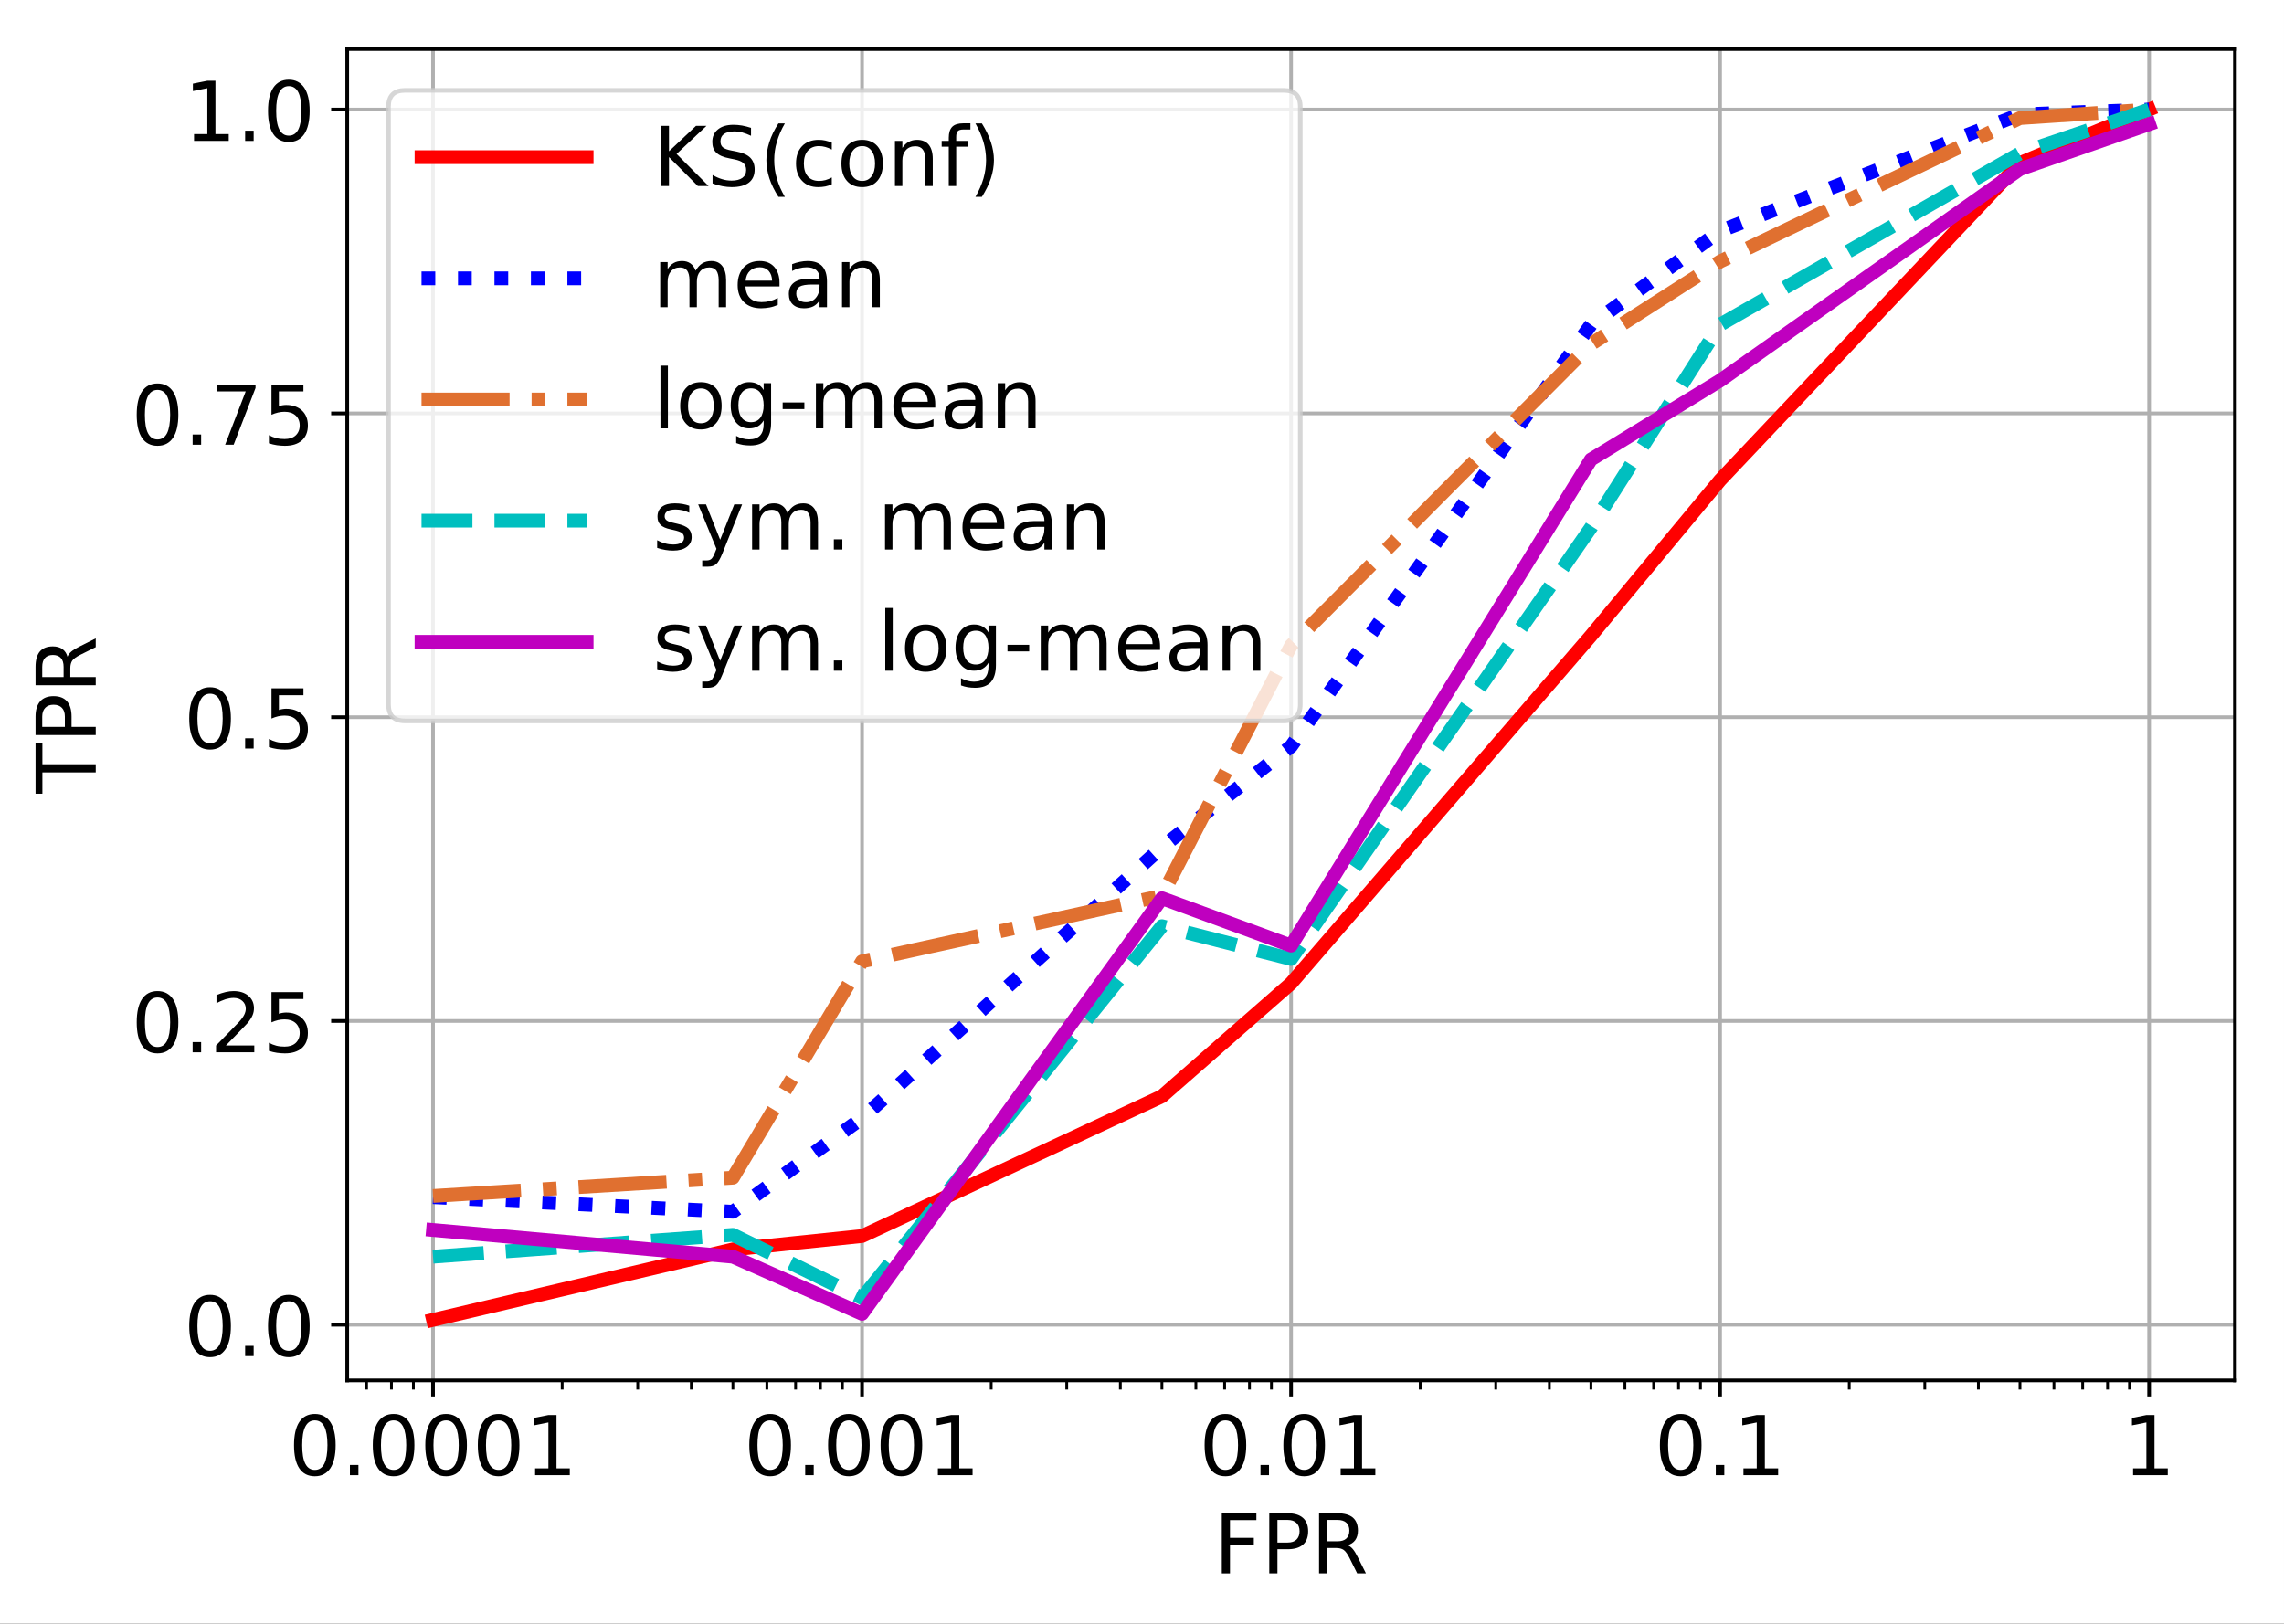
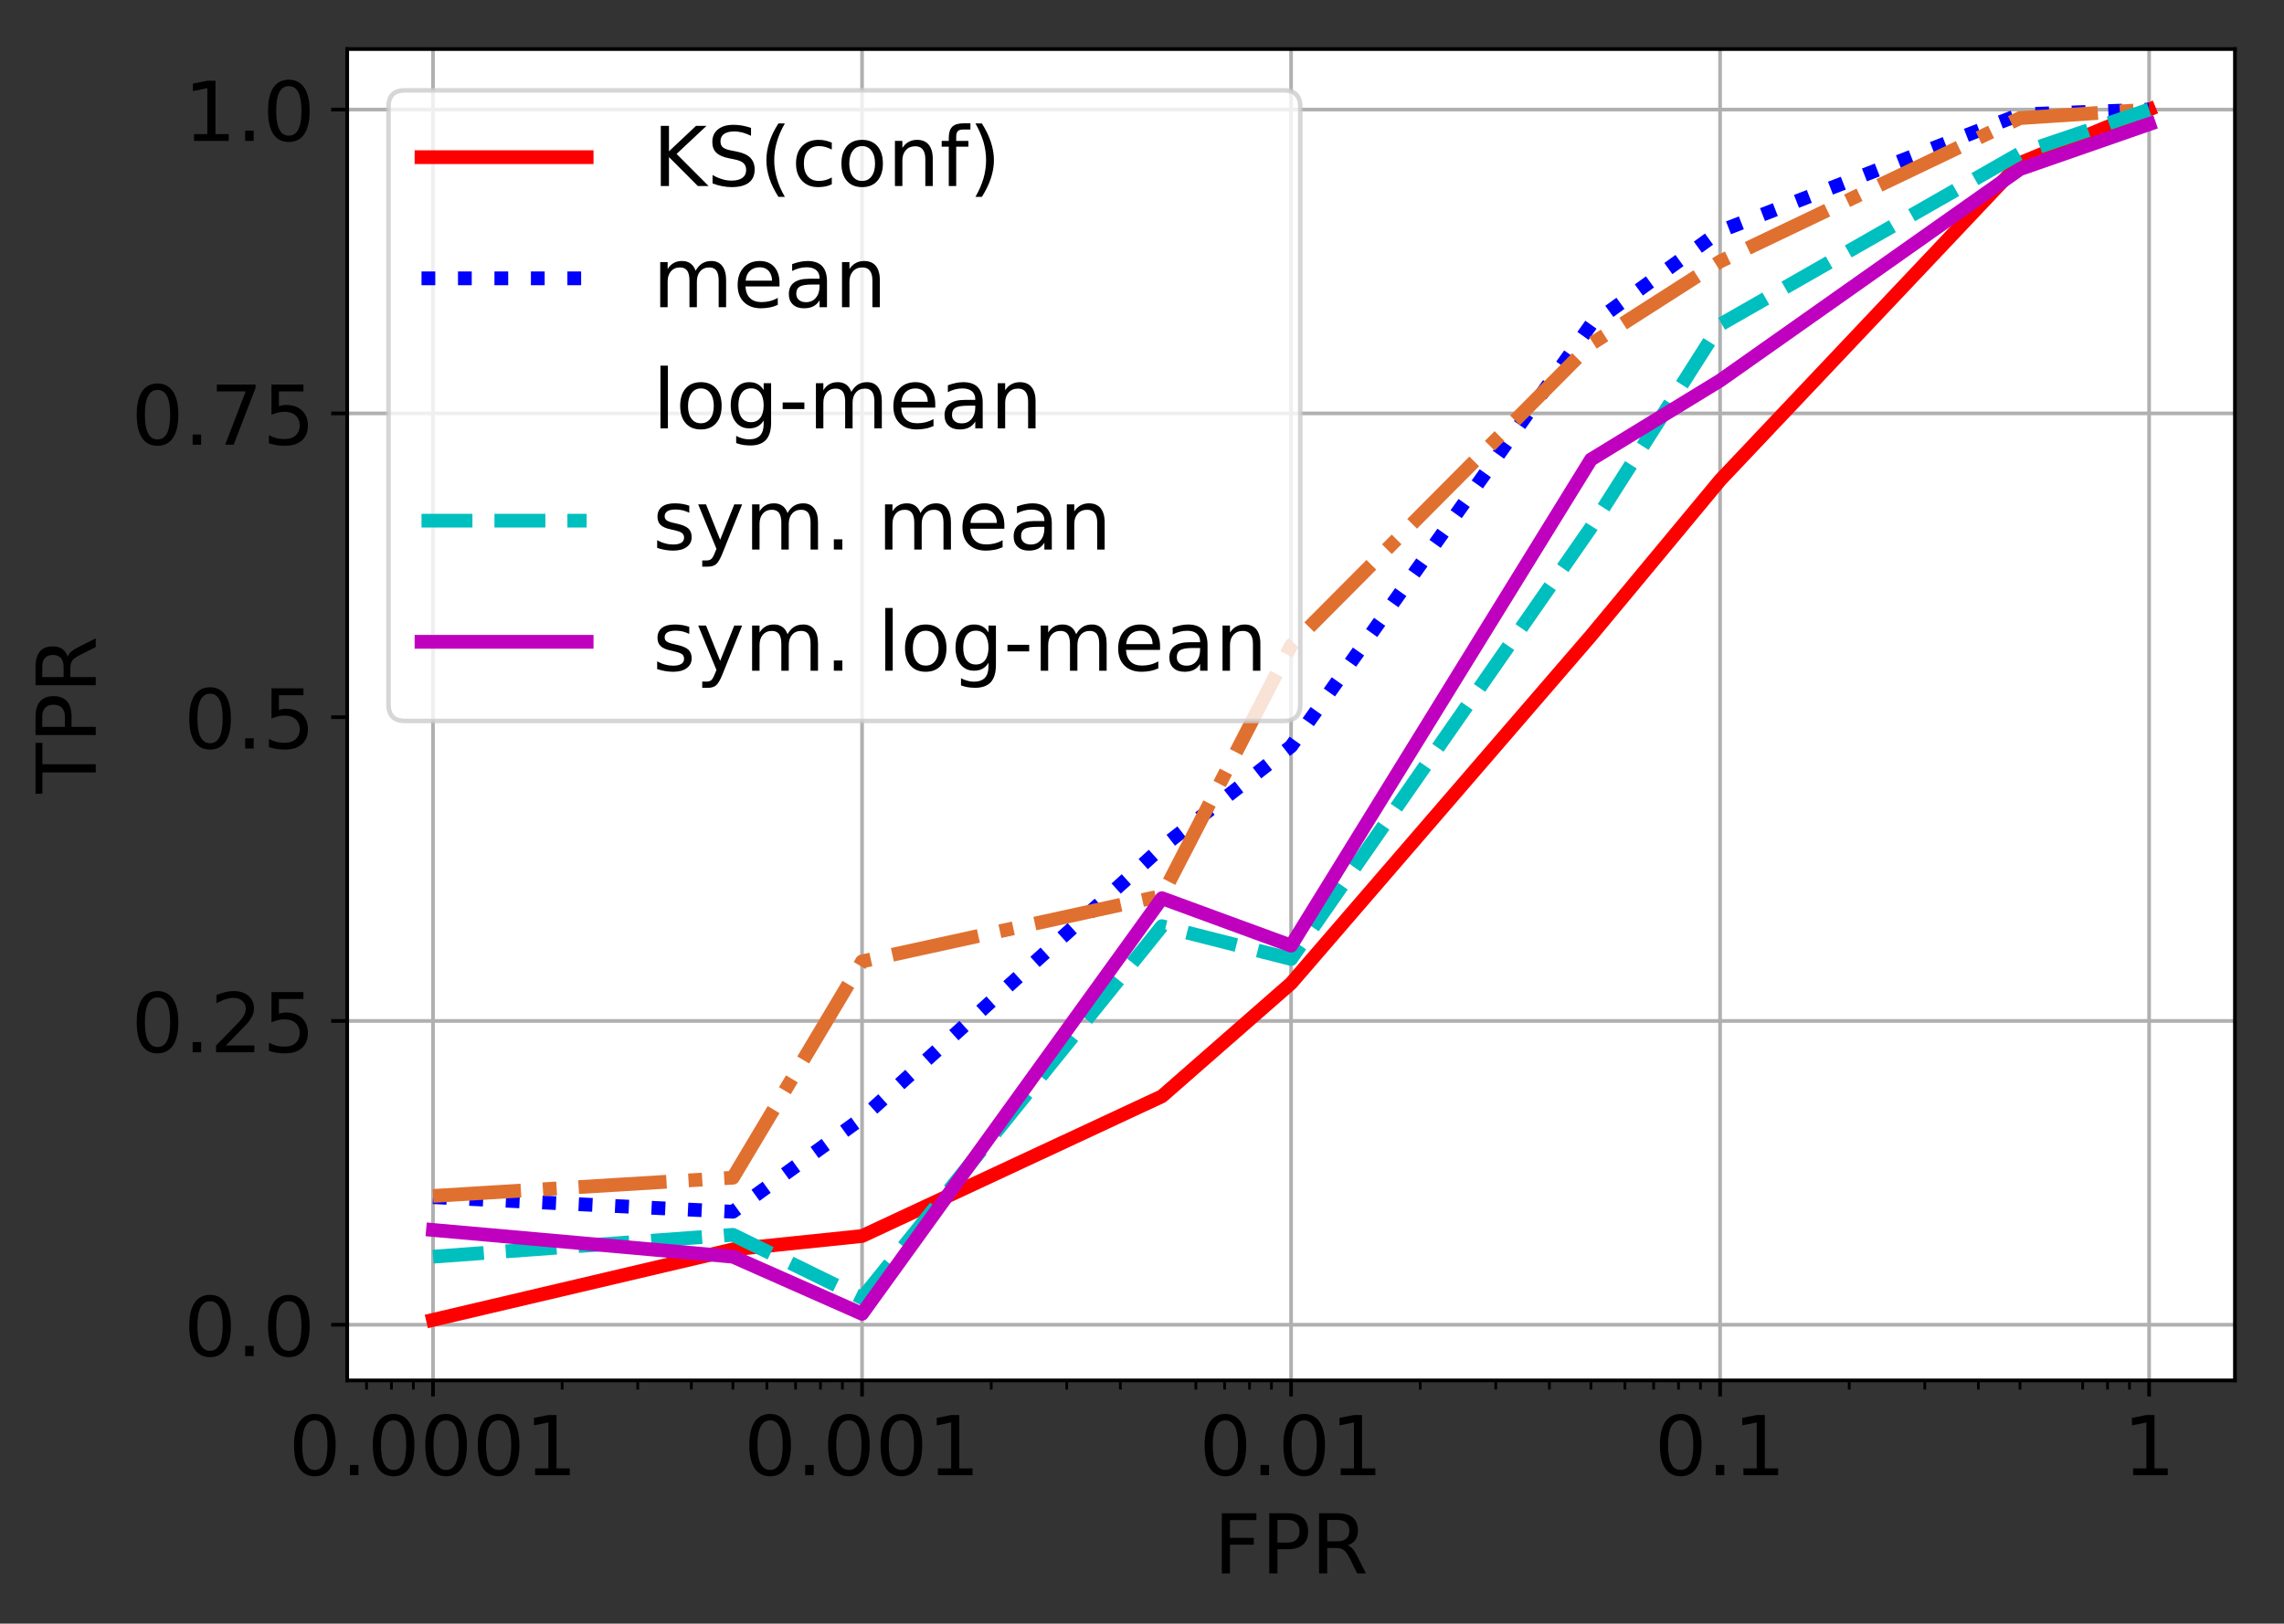
<svg xmlns="http://www.w3.org/2000/svg" xmlns:xlink="http://www.w3.org/1999/xlink" width="497.95pt" height="354.064pt" viewBox="0 0 497.95 354.064" version="1.1">
  <rect x="0" y="0" width="497.95" height="354.064" fill="#333333" stroke="none" />
  <defs>
    <g>
      <symbol overflow="visible" id="glyph0-0">
        <path style="stroke:none;" d="M 5.723 -11.953 C 4.805 -11.953 4.121 -11.504 3.652 -10.602 C 3.188 -9.703 2.969 -8.352 2.969 -6.551 C 2.969 -4.754 3.188 -3.402 3.652 -2.504 C 4.121 -1.602 4.805 -1.152 5.723 -1.152 C 6.641 -1.152 7.324 -1.602 7.793 -2.504 C 8.242 -3.402 8.477 -4.754 8.477 -6.551 C 8.477 -8.352 8.242 -9.703 7.793 -10.602 C 7.324 -11.504 6.641 -11.953 5.723 -11.953 M 5.723 -13.355 C 7.184 -13.355 8.297 -12.762 9.09 -11.609 C 9.863 -10.441 10.262 -8.746 10.262 -6.551 C 10.262 -4.34 9.863 -2.645 9.09 -1.492 C 8.297 -0.344 7.184 0.234 5.723 0.234 C 4.246 0.234 3.113 -0.344 2.34 -1.492 C 1.566 -2.645 1.188 -4.34 1.188 -6.551 C 1.188 -8.746 1.566 -10.441 2.34 -11.609 C 3.113 -12.762 4.246 -13.355 5.723 -13.355 " />
      </symbol>
      <symbol overflow="visible" id="glyph0-1">
        <path style="stroke:none;" d="M 1.926 -2.23 L 3.781 -2.23 L 3.781 0 L 1.926 0 L 1.926 -2.23 " />
      </symbol>
      <symbol overflow="visible" id="glyph0-2">
        <path style="stroke:none;" d="M 2.23 -1.492 L 5.129 -1.492 L 5.129 -11.504 L 1.98 -10.871 L 1.98 -12.492 L 5.113 -13.121 L 6.895 -13.121 L 6.895 -1.492 L 9.793 -1.492 L 9.793 0 L 2.23 0 L 2.23 -1.492 " />
      </symbol>
      <symbol overflow="visible" id="glyph0-3">
        <path style="stroke:none;" d="M 1.766 -13.121 L 9.305 -13.121 L 9.305 -11.629 L 3.547 -11.629 L 3.547 -7.758 L 8.746 -7.758 L 8.746 -6.266 L 3.547 -6.266 L 3.547 0 L 1.766 0 L 1.766 -13.121 " />
      </symbol>
      <symbol overflow="visible" id="glyph0-4">
        <path style="stroke:none;" d="M 3.547 -11.664 L 3.547 -6.73 L 5.777 -6.73 C 6.605 -6.73 7.234 -6.93 7.688 -7.363 C 8.137 -7.793 8.371 -8.406 8.371 -9.199 C 8.371 -9.988 8.137 -10.586 7.688 -11.016 C 7.234 -11.449 6.605 -11.664 5.777 -11.664 L 3.547 -11.664 M 1.766 -13.121 L 5.777 -13.121 C 7.234 -13.121 8.352 -12.781 9.109 -12.113 C 9.863 -11.449 10.242 -10.477 10.242 -9.199 C 10.242 -7.902 9.863 -6.91 9.109 -6.266 C 8.352 -5.598 7.234 -5.273 5.777 -5.273 L 3.547 -5.273 L 3.547 0 L 1.766 0 L 1.766 -13.121 " />
      </symbol>
      <symbol overflow="visible" id="glyph0-5">
        <path style="stroke:none;" d="M 7.992 -6.156 C 8.371 -6.012 8.746 -5.742 9.109 -5.328 C 9.469 -4.895 9.828 -4.32 10.188 -3.582 L 11.988 0 L 10.078 0 L 8.406 -3.367 C 7.973 -4.23 7.543 -4.824 7.145 -5.113 C 6.73 -5.398 6.176 -5.543 5.473 -5.543 L 3.547 -5.543 L 3.547 0 L 1.766 0 L 1.766 -13.121 L 5.777 -13.121 C 7.273 -13.121 8.387 -12.797 9.125 -12.188 C 9.863 -11.555 10.242 -10.602 10.242 -9.344 C 10.242 -8.516 10.043 -7.812 9.664 -7.273 C 9.27 -6.73 8.711 -6.355 7.992 -6.156 M 3.547 -11.664 L 3.547 -7.004 L 5.777 -7.004 C 6.625 -7.004 7.273 -7.199 7.703 -7.598 C 8.137 -7.992 8.371 -8.566 8.371 -9.344 C 8.371 -10.098 8.137 -10.676 7.703 -11.07 C 7.273 -11.465 6.625 -11.664 5.777 -11.664 L 3.547 -11.664 " />
      </symbol>
      <symbol overflow="visible" id="glyph0-6">
        <path style="stroke:none;" d="M 3.457 -1.492 L 9.648 -1.492 L 9.648 0 L 1.312 0 L 1.312 -1.492 C 1.98 -2.18 2.898 -3.113 4.066 -4.301 C 5.219 -5.473 5.957 -6.227 6.266 -6.57 C 6.84 -7.199 7.234 -7.738 7.453 -8.191 C 7.668 -8.621 7.793 -9.07 7.793 -9.504 C 7.793 -10.188 7.543 -10.766 7.055 -11.195 C 6.57 -11.629 5.941 -11.863 5.148 -11.863 C 4.59 -11.863 3.996 -11.754 3.383 -11.574 C 2.773 -11.375 2.105 -11.09 1.402 -10.691 L 1.402 -12.492 C 2.125 -12.781 2.789 -12.996 3.402 -13.141 C 4.016 -13.285 4.59 -13.355 5.113 -13.355 C 6.461 -13.355 7.543 -13.016 8.352 -12.328 C 9.16 -11.645 9.574 -10.746 9.574 -9.613 C 9.574 -9.07 9.469 -8.551 9.27 -8.082 C 9.07 -7.598 8.711 -7.02 8.172 -6.371 C 8.027 -6.191 7.559 -5.707 6.77 -4.895 C 5.977 -4.086 4.879 -2.953 3.457 -1.492 " />
      </symbol>
      <symbol overflow="visible" id="glyph0-7">
        <path style="stroke:none;" d="M 1.945 -13.121 L 8.91 -13.121 L 8.91 -11.629 L 3.562 -11.629 L 3.562 -8.406 C 3.816 -8.496 4.086 -8.566 4.34 -8.605 C 4.59 -8.641 4.859 -8.676 5.113 -8.676 C 6.57 -8.676 7.723 -8.262 8.586 -7.469 C 9.449 -6.66 9.883 -5.578 9.883 -4.211 C 9.883 -2.789 9.434 -1.691 8.551 -0.918 C 7.668 -0.145 6.426 0.234 4.844 0.234 C 4.285 0.234 3.727 0.18 3.148 0.109 C 2.574 0.02 1.996 -0.109 1.387 -0.305 L 1.387 -2.09 C 1.906 -1.801 2.449 -1.586 3.023 -1.441 C 3.582 -1.297 4.176 -1.242 4.805 -1.242 C 5.812 -1.242 6.625 -1.492 7.219 -2.035 C 7.793 -2.574 8.102 -3.293 8.102 -4.211 C 8.102 -5.113 7.793 -5.832 7.219 -6.371 C 6.625 -6.91 5.812 -7.184 4.805 -7.184 C 4.34 -7.184 3.852 -7.129 3.383 -7.02 C 2.914 -6.91 2.43 -6.75 1.945 -6.535 L 1.945 -13.121 " />
      </symbol>
      <symbol overflow="visible" id="glyph0-8">
        <path style="stroke:none;" d="M 1.477 -13.121 L 9.918 -13.121 L 9.918 -12.367 L 5.148 0 L 3.293 0 L 7.777 -11.629 L 1.477 -11.629 L 1.477 -13.121 " />
      </symbol>
      <symbol overflow="visible" id="glyph0-9">
        <path style="stroke:none;" d="M 1.766 -13.121 L 3.547 -13.121 L 3.547 -7.578 L 9.434 -13.121 L 11.719 -13.121 L 5.203 -7.004 L 12.188 0 L 9.848 0 L 3.547 -6.316 L 3.547 0 L 1.766 0 L 1.766 -13.121 " />
      </symbol>
      <symbol overflow="visible" id="glyph0-10">
        <path style="stroke:none;" d="M 9.629 -12.691 L 9.629 -10.961 C 8.945 -11.285 8.316 -11.52 7.723 -11.684 C 7.109 -11.824 6.535 -11.914 5.992 -11.914 C 5.023 -11.914 4.266 -11.719 3.742 -11.359 C 3.223 -10.98 2.969 -10.441 2.969 -9.758 C 2.969 -9.18 3.133 -8.73 3.492 -8.441 C 3.836 -8.137 4.5 -7.902 5.473 -7.723 L 6.551 -7.508 C 7.867 -7.254 8.84 -6.805 9.469 -6.176 C 10.098 -5.527 10.422 -4.68 10.422 -3.617 C 10.422 -2.34 9.988 -1.387 9.145 -0.738 C 8.281 -0.09 7.039 0.234 5.398 0.234 C 4.77 0.234 4.105 0.16 3.402 0.035 C 2.699 -0.09 1.98 -0.289 1.242 -0.574 L 1.242 -2.41 C 1.961 -1.996 2.664 -1.691 3.348 -1.492 C 4.031 -1.277 4.715 -1.188 5.398 -1.188 C 6.406 -1.188 7.184 -1.387 7.738 -1.781 C 8.281 -2.18 8.566 -2.734 8.566 -3.492 C 8.566 -4.141 8.371 -4.645 7.973 -5.004 C 7.578 -5.363 6.93 -5.633 6.031 -5.812 L 4.949 -6.031 C 3.617 -6.281 2.664 -6.695 2.07 -7.273 C 1.477 -7.828 1.188 -8.605 1.188 -9.613 C 1.188 -10.766 1.586 -11.684 2.41 -12.348 C 3.223 -13.016 4.355 -13.355 5.797 -13.355 C 6.406 -13.355 7.02 -13.301 7.668 -13.195 C 8.297 -13.086 8.945 -12.906 9.629 -12.691 " />
      </symbol>
      <symbol overflow="visible" id="glyph0-11">
        <path style="stroke:none;" d="M 5.578 -13.66 C 4.789 -12.293 4.211 -10.961 3.836 -9.648 C 3.438 -8.336 3.258 -7.004 3.258 -5.652 C 3.258 -4.285 3.438 -2.953 3.836 -1.637 C 4.211 -0.305 4.789 1.008 5.578 2.359 L 4.176 2.359 C 3.293 0.973 2.629 -0.359 2.195 -1.691 C 1.766 -3.023 1.547 -4.34 1.547 -5.652 C 1.547 -6.949 1.766 -8.262 2.195 -9.594 C 2.629 -10.926 3.277 -12.277 4.176 -13.66 L 5.578 -13.66 " />
      </symbol>
      <symbol overflow="visible" id="glyph0-12">
        <path style="stroke:none;" d="M 8.785 -9.469 L 8.785 -7.957 C 8.316 -8.207 7.867 -8.387 7.398 -8.516 C 6.93 -8.641 6.48 -8.711 6.012 -8.711 C 4.969 -8.711 4.141 -8.371 3.562 -7.703 C 2.988 -7.039 2.699 -6.102 2.699 -4.914 C 2.699 -3.707 2.988 -2.773 3.562 -2.105 C 4.141 -1.441 4.969 -1.117 6.012 -1.117 C 6.48 -1.117 6.93 -1.172 7.398 -1.297 C 7.867 -1.422 8.316 -1.621 8.785 -1.871 L 8.785 -0.379 C 8.316 -0.16 7.848 0 7.379 0.09 C 6.895 0.18 6.371 0.234 5.832 0.234 C 4.355 0.234 3.168 -0.215 2.305 -1.152 C 1.422 -2.07 0.988 -3.328 0.988 -4.914 C 0.988 -6.516 1.422 -7.777 2.305 -8.695 C 3.188 -9.613 4.391 -10.078 5.941 -10.078 C 6.445 -10.078 6.93 -10.027 7.398 -9.918 C 7.867 -9.809 8.336 -9.664 8.785 -9.469 " />
      </symbol>
      <symbol overflow="visible" id="glyph0-13">
        <path style="stroke:none;" d="M 5.508 -8.711 C 4.645 -8.711 3.961 -8.371 3.457 -7.688 C 2.953 -7.004 2.699 -6.086 2.699 -4.914 C 2.699 -3.727 2.934 -2.809 3.438 -2.125 C 3.941 -1.441 4.625 -1.117 5.508 -1.117 C 6.371 -1.117 7.055 -1.441 7.559 -2.125 C 8.062 -2.809 8.316 -3.727 8.316 -4.914 C 8.316 -6.066 8.062 -7.004 7.559 -7.688 C 7.055 -8.371 6.371 -8.711 5.508 -8.711 M 5.508 -10.078 C 6.91 -10.078 8.012 -9.613 8.82 -8.711 C 9.613 -7.793 10.027 -6.535 10.027 -4.914 C 10.027 -3.293 9.613 -2.035 8.82 -1.133 C 8.012 -0.215 6.91 0.234 5.508 0.234 C 4.086 0.234 2.969 -0.215 2.18 -1.133 C 1.387 -2.035 0.988 -3.293 0.988 -4.914 C 0.988 -6.535 1.387 -7.793 2.18 -8.711 C 2.969 -9.613 4.086 -10.078 5.508 -10.078 " />
      </symbol>
      <symbol overflow="visible" id="glyph0-14">
        <path style="stroke:none;" d="M 9.883 -5.941 L 9.883 0 L 8.262 0 L 8.262 -5.887 C 8.262 -6.82 8.062 -7.508 7.703 -7.973 C 7.344 -8.441 6.805 -8.676 6.086 -8.676 C 5.203 -8.676 4.52 -8.387 4.016 -7.828 C 3.512 -7.273 3.258 -6.516 3.258 -5.562 L 3.258 0 L 1.637 0 L 1.637 -9.848 L 3.258 -9.848 L 3.258 -8.316 C 3.637 -8.891 4.086 -9.344 4.625 -9.629 C 5.148 -9.918 5.762 -10.078 6.445 -10.078 C 7.559 -10.078 8.426 -9.719 9 -9.02 C 9.574 -8.316 9.883 -7.289 9.883 -5.941 " />
      </symbol>
      <symbol overflow="visible" id="glyph0-15">
        <path style="stroke:none;" d="M 6.68 -13.68 L 6.68 -12.328 L 5.129 -12.328 C 4.555 -12.328 4.141 -12.203 3.926 -11.969 C 3.691 -11.734 3.582 -11.32 3.582 -10.711 L 3.582 -9.848 L 6.246 -9.848 L 6.246 -8.586 L 3.582 -8.586 L 3.582 0 L 1.961 0 L 1.961 -8.586 L 0.414 -8.586 L 0.414 -9.848 L 1.961 -9.848 L 1.961 -10.531 C 1.961 -11.609 2.215 -12.422 2.719 -12.926 C 3.223 -13.43 4.031 -13.68 5.148 -13.68 L 6.68 -13.68 " />
      </symbol>
      <symbol overflow="visible" id="glyph0-16">
        <path style="stroke:none;" d="M 1.441 -13.66 L 2.844 -13.66 C 3.707 -12.277 4.375 -10.926 4.805 -9.594 C 5.238 -8.262 5.473 -6.949 5.473 -5.652 C 5.473 -4.34 5.238 -3.023 4.805 -1.691 C 4.375 -0.359 3.707 0.973 2.844 2.359 L 1.441 2.359 C 2.215 1.008 2.789 -0.305 3.188 -1.637 C 3.562 -2.953 3.762 -4.285 3.762 -5.652 C 3.762 -7.004 3.562 -8.336 3.188 -9.648 C 2.789 -10.961 2.215 -12.293 1.441 -13.66 " />
      </symbol>
      <symbol overflow="visible" id="glyph0-17">
        <path style="stroke:none;" d="M 9.359 -7.957 C 9.758 -8.676 10.242 -9.199 10.801 -9.559 C 11.359 -9.898 12.023 -10.078 12.797 -10.078 C 13.805 -10.078 14.598 -9.719 15.156 -9 C 15.715 -8.281 16.004 -7.254 16.004 -5.941 L 16.004 0 L 14.383 0 L 14.383 -5.887 C 14.383 -6.82 14.203 -7.523 13.879 -7.992 C 13.535 -8.441 13.031 -8.676 12.348 -8.676 C 11.504 -8.676 10.836 -8.387 10.352 -7.828 C 9.863 -7.273 9.629 -6.516 9.629 -5.562 L 9.629 0 L 8.012 0 L 8.012 -5.887 C 8.012 -6.82 7.828 -7.523 7.508 -7.992 C 7.164 -8.441 6.641 -8.676 5.957 -8.676 C 5.129 -8.676 4.465 -8.387 3.977 -7.828 C 3.492 -7.273 3.258 -6.516 3.258 -5.562 L 3.258 0 L 1.637 0 L 1.637 -9.848 L 3.258 -9.848 L 3.258 -8.316 C 3.617 -8.91 4.066 -9.359 4.59 -9.648 C 5.094 -9.938 5.707 -10.078 6.426 -10.078 C 7.145 -10.078 7.738 -9.898 8.242 -9.539 C 8.746 -9.18 9.109 -8.641 9.359 -7.957 " />
      </symbol>
      <symbol overflow="visible" id="glyph0-18">
        <path style="stroke:none;" d="M 10.117 -5.328 L 10.117 -4.535 L 2.684 -4.535 C 2.754 -3.422 3.078 -2.555 3.691 -1.98 C 4.285 -1.402 5.113 -1.117 6.191 -1.117 C 6.805 -1.117 7.414 -1.188 7.992 -1.332 C 8.566 -1.477 9.16 -1.711 9.738 -2.035 L 9.738 -0.504 C 9.16 -0.254 8.566 -0.055 7.957 0.055 C 7.344 0.16 6.715 0.234 6.102 0.234 C 4.52 0.234 3.277 -0.215 2.359 -1.117 C 1.441 -2.016 0.988 -3.258 0.988 -4.824 C 0.988 -6.426 1.422 -7.703 2.285 -8.656 C 3.148 -9.594 4.34 -10.078 5.812 -10.078 C 7.145 -10.078 8.191 -9.648 8.965 -8.801 C 9.719 -7.938 10.117 -6.785 10.117 -5.328 M 8.496 -5.797 C 8.477 -6.68 8.227 -7.379 7.758 -7.922 C 7.273 -8.441 6.625 -8.711 5.832 -8.711 C 4.934 -8.711 4.211 -8.441 3.672 -7.938 C 3.133 -7.434 2.809 -6.715 2.734 -5.797 L 8.496 -5.797 " />
      </symbol>
      <symbol overflow="visible" id="glyph0-19">
        <path style="stroke:none;" d="M 6.176 -4.949 C 4.859 -4.949 3.961 -4.789 3.457 -4.5 C 2.953 -4.195 2.699 -3.691 2.699 -2.969 C 2.699 -2.395 2.879 -1.926 3.258 -1.602 C 3.637 -1.262 4.156 -1.098 4.805 -1.098 C 5.707 -1.098 6.426 -1.402 6.965 -2.051 C 7.508 -2.684 7.777 -3.527 7.777 -4.59 L 7.777 -4.949 L 6.176 -4.949 M 9.395 -5.617 L 9.395 0 L 7.777 0 L 7.777 -1.492 C 7.398 -0.883 6.93 -0.449 6.391 -0.18 C 5.852 0.09 5.164 0.234 4.375 0.234 C 3.367 0.234 2.555 -0.035 1.961 -0.594 C 1.367 -1.152 1.078 -1.906 1.078 -2.863 C 1.078 -3.961 1.441 -4.789 2.195 -5.363 C 2.934 -5.922 4.031 -6.211 5.508 -6.211 L 7.777 -6.211 L 7.777 -6.371 C 7.777 -7.109 7.523 -7.688 7.039 -8.102 C 6.551 -8.496 5.867 -8.711 4.984 -8.711 C 4.41 -8.711 3.871 -8.641 3.328 -8.496 C 2.789 -8.352 2.285 -8.152 1.801 -7.902 L 1.801 -9.395 C 2.375 -9.613 2.953 -9.793 3.512 -9.898 C 4.066 -10.008 4.609 -10.078 5.148 -10.078 C 6.57 -10.078 7.633 -9.703 8.336 -8.965 C 9.035 -8.227 9.395 -7.109 9.395 -5.617 " />
      </symbol>
      <symbol overflow="visible" id="glyph0-20">
        <path style="stroke:none;" d="M 1.691 -13.68 L 3.312 -13.68 L 3.312 0 L 1.691 0 L 1.691 -13.68 " />
      </symbol>
      <symbol overflow="visible" id="glyph0-21">
        <path style="stroke:none;" d="M 8.172 -5.039 C 8.172 -6.191 7.922 -7.109 7.453 -7.758 C 6.965 -8.406 6.281 -8.73 5.418 -8.73 C 4.555 -8.73 3.871 -8.406 3.383 -7.758 C 2.898 -7.109 2.664 -6.191 2.664 -5.039 C 2.664 -3.871 2.898 -2.969 3.383 -2.32 C 3.871 -1.676 4.555 -1.352 5.418 -1.352 C 6.281 -1.352 6.965 -1.676 7.453 -2.32 C 7.922 -2.969 8.172 -3.871 8.172 -5.039 M 9.793 -1.223 C 9.793 0.434 9.414 1.676 8.676 2.504 C 7.922 3.312 6.785 3.727 5.258 3.727 C 4.68 3.727 4.156 3.672 3.652 3.602 C 3.148 3.512 2.645 3.383 2.18 3.203 L 2.18 1.637 C 2.645 1.891 3.113 2.07 3.582 2.195 C 4.051 2.32 4.52 2.395 5.004 2.395 C 6.047 2.395 6.84 2.105 7.379 1.566 C 7.902 1.008 8.172 0.18 8.172 -0.938 L 8.172 -1.727 C 7.828 -1.152 7.398 -0.719 6.875 -0.434 C 6.355 -0.145 5.742 0 5.023 0 C 3.797 0 2.824 -0.449 2.09 -1.367 C 1.352 -2.285 0.988 -3.512 0.988 -5.039 C 0.988 -6.551 1.352 -7.777 2.09 -8.695 C 2.824 -9.613 3.797 -10.078 5.023 -10.078 C 5.742 -10.078 6.355 -9.938 6.875 -9.648 C 7.398 -9.359 7.828 -8.93 8.172 -8.352 L 8.172 -9.848 L 9.793 -9.848 L 9.793 -1.223 " />
      </symbol>
      <symbol overflow="visible" id="glyph0-22">
        <path style="stroke:none;" d="M 0.883 -5.652 L 5.617 -5.652 L 5.617 -4.211 L 0.883 -4.211 L 0.883 -5.652 " />
      </symbol>
      <symbol overflow="visible" id="glyph0-23">
        <path style="stroke:none;" d="M 7.973 -9.559 L 7.973 -8.027 C 7.508 -8.242 7.039 -8.426 6.551 -8.551 C 6.047 -8.656 5.543 -8.73 5.023 -8.73 C 4.211 -8.73 3.602 -8.605 3.203 -8.352 C 2.809 -8.102 2.609 -7.738 2.609 -7.254 C 2.609 -6.875 2.754 -6.59 3.043 -6.371 C 3.328 -6.156 3.906 -5.941 4.77 -5.762 L 5.328 -5.633 C 6.48 -5.383 7.289 -5.023 7.777 -4.59 C 8.242 -4.141 8.496 -3.512 8.496 -2.719 C 8.496 -1.801 8.137 -1.078 7.414 -0.559 C 6.695 -0.02 5.688 0.234 4.43 0.234 C 3.887 0.234 3.348 0.18 2.773 0.09 C 2.195 0 1.602 -0.145 0.973 -0.359 L 0.973 -2.035 C 1.566 -1.711 2.16 -1.477 2.734 -1.332 C 3.312 -1.172 3.887 -1.098 4.465 -1.098 C 5.219 -1.098 5.812 -1.223 6.227 -1.477 C 6.625 -1.727 6.84 -2.105 6.84 -2.594 C 6.84 -3.023 6.68 -3.367 6.391 -3.602 C 6.102 -3.836 5.453 -4.066 4.445 -4.285 L 3.887 -4.41 C 2.879 -4.625 2.141 -4.949 1.711 -5.383 C 1.262 -5.812 1.043 -6.406 1.043 -7.184 C 1.043 -8.102 1.367 -8.82 2.016 -9.324 C 2.664 -9.828 3.602 -10.078 4.824 -10.078 C 5.418 -10.078 5.977 -10.027 6.516 -9.938 C 7.039 -9.848 7.523 -9.719 7.973 -9.559 " />
      </symbol>
      <symbol overflow="visible" id="glyph0-24">
        <path style="stroke:none;" d="M 5.797 0.898 C 5.328 2.051 4.879 2.824 4.445 3.188 C 4.016 3.547 3.438 3.727 2.719 3.727 L 1.422 3.727 L 1.422 2.375 L 2.375 2.375 C 2.809 2.375 3.148 2.27 3.402 2.051 C 3.652 1.836 3.926 1.352 4.23 0.559 L 4.52 -0.16 L 0.539 -9.848 L 2.25 -9.848 L 5.328 -2.141 L 8.406 -9.848 L 10.117 -9.848 L 5.797 0.898 " />
      </symbol>
      <symbol overflow="visible" id="glyph0-25">
        <path style="stroke:none;" d="" />
      </symbol>
      <symbol overflow="visible" id="glyph1-0">
        <path style="stroke:none;" d="M -13.121 0.035 L -13.121 -11.051 L -11.629 -11.051 L -11.629 -6.391 L 0 -6.391 L 0 -4.609 L -11.629 -4.609 L -11.629 0.035 L -13.121 0.035 " />
      </symbol>
      <symbol overflow="visible" id="glyph1-1">
        <path style="stroke:none;" d="M -11.664 -3.547 L -6.73 -3.547 L -6.73 -5.777 C -6.73 -6.605 -6.93 -7.234 -7.363 -7.688 C -7.793 -8.137 -8.406 -8.371 -9.199 -8.371 C -9.988 -8.371 -10.586 -8.137 -11.016 -7.688 C -11.449 -7.234 -11.664 -6.605 -11.664 -5.777 L -11.664 -3.547 M -13.121 -1.766 L -13.121 -5.777 C -13.121 -7.234 -12.781 -8.352 -12.113 -9.109 C -11.449 -9.863 -10.477 -10.242 -9.199 -10.242 C -7.902 -10.242 -6.91 -9.863 -6.266 -9.109 C -5.598 -8.352 -5.273 -7.234 -5.273 -5.777 L -5.273 -3.547 L 0 -3.547 L 0 -1.766 L -13.121 -1.766 " />
      </symbol>
      <symbol overflow="visible" id="glyph1-2">
        <path style="stroke:none;" d="M -6.156 -7.992 C -6.012 -8.371 -5.742 -8.746 -5.328 -9.109 C -4.895 -9.469 -4.32 -9.828 -3.582 -10.188 L 0 -11.988 L 0 -10.078 L -3.367 -8.406 C -4.23 -7.973 -4.824 -7.543 -5.113 -7.145 C -5.398 -6.73 -5.543 -6.176 -5.543 -5.473 L -5.543 -3.547 L 0 -3.547 L 0 -1.766 L -13.121 -1.766 L -13.121 -5.777 C -13.121 -7.273 -12.797 -8.387 -12.188 -9.125 C -11.555 -9.863 -10.602 -10.242 -9.344 -10.242 C -8.516 -10.242 -7.812 -10.043 -7.273 -9.664 C -6.73 -9.27 -6.355 -8.711 -6.156 -7.992 M -11.664 -3.547 L -7.004 -3.547 L -7.004 -5.777 C -7.004 -6.625 -7.199 -7.273 -7.598 -7.703 C -7.992 -8.137 -8.566 -8.371 -9.344 -8.371 C -10.098 -8.371 -10.676 -8.137 -11.07 -7.703 C -11.465 -7.273 -11.664 -6.625 -11.664 -5.777 L -11.664 -3.547 " />
      </symbol>
    </g>
    <clipPath id="clip1">
-       <path d="M 0 0 L 497.949 0 L 497.949 354.062 L 0 354.062 Z M 0 0 " />
-     </clipPath>
+       </clipPath>
    <clipPath id="clip2">
      <path d="M 93 10.699 L 95 10.699 L 95 301.02 L 93 301.02 Z M 93 10.699 " />
    </clipPath>
    <clipPath id="clip3">
      <path d="M 187 10.699 L 189 10.699 L 189 301.02 L 187 301.02 Z M 187 10.699 " />
    </clipPath>
    <clipPath id="clip4">
      <path d="M 280 10.699 L 283 10.699 L 283 301.02 L 280 301.02 Z M 280 10.699 " />
    </clipPath>
    <clipPath id="clip5">
      <path d="M 374 10.699 L 376 10.699 L 376 301.02 L 374 301.02 Z M 374 10.699 " />
    </clipPath>
    <clipPath id="clip6">
      <path d="M 467 10.699 L 470 10.699 L 470 301.02 L 467 301.02 Z M 467 10.699 " />
    </clipPath>
    <clipPath id="clip7">
      <path d="M 75.699 288 L 487.25 288 L 487.25 290 L 75.699 290 Z M 75.699 288 " />
    </clipPath>
    <clipPath id="clip8">
      <path d="M 75.699 222 L 487.25 222 L 487.25 224 L 75.699 224 Z M 75.699 222 " />
    </clipPath>
    <clipPath id="clip9">
-       <path d="M 75.699 155 L 487.25 155 L 487.25 157 L 75.699 157 Z M 75.699 155 " />
-     </clipPath>
+       </clipPath>
    <clipPath id="clip10">
      <path d="M 75.699 89 L 487.25 89 L 487.25 91 L 75.699 91 Z M 75.699 89 " />
    </clipPath>
    <clipPath id="clip11">
      <path d="M 75.699 23 L 487.25 23 L 487.25 25 L 75.699 25 Z M 75.699 23 " />
    </clipPath>
  </defs>
  <g id="surface1">
    <g clip-path="url(#clip1)" clip-rule="nonzero">
      <path style=" stroke:none;fill-rule:nonzero;fill:rgb(100%,100%,100%);fill-opacity:1;" d="M 0 354.062 L 497.949 354.062 L 497.949 0 L 0 0 Z M 0 354.062 " />
    </g>
    <path style=" stroke:none;fill-rule:nonzero;fill:rgb(100%,100%,100%);fill-opacity:1;" d="M 75.699 301.02 L 487.25 301.02 L 487.25 10.699 L 75.699 10.699 Z M 75.699 301.02 " />
    <g clip-path="url(#clip2)" clip-rule="nonzero">
      <path style="fill:none;stroke-width:0.8;stroke-linecap:square;stroke-linejoin:round;stroke:rgb(69.019%,69.019%,69.019%);stroke-opacity:1;stroke-miterlimit:10;" d="M 94.406 53.044 L 94.406 343.365 " transform="matrix(1,0,0,-1,0,354.064)" />
    </g>
    <path style="fill:none;stroke-width:0.8;stroke-linecap:butt;stroke-linejoin:round;stroke:rgb(0%,0%,0%);stroke-opacity:1;stroke-miterlimit:10;" d="M 94.406 53.044 L 94.406 49.544 " transform="matrix(1,0,0,-1,0,354.064)" />
    <g style="fill:rgb(0%,0%,0%);fill-opacity:1;">
      <use xlink:href="#glyph0-0" x="62.915" y="321.692" />
      <use xlink:href="#glyph0-1" x="74.363" y="321.692" />
      <use xlink:href="#glyph0-0" x="80.087" y="321.692" />
      <use xlink:href="#glyph0-0" x="91.535" y="321.692" />
      <use xlink:href="#glyph0-0" x="102.983" y="321.692" />
      <use xlink:href="#glyph0-2" x="114.431" y="321.692" />
    </g>
    <g clip-path="url(#clip3)" clip-rule="nonzero">
      <path style="fill:none;stroke-width:0.8;stroke-linecap:square;stroke-linejoin:round;stroke:rgb(69.019%,69.019%,69.019%);stroke-opacity:1;stroke-miterlimit:10;" d="M 187.941 53.044 L 187.941 343.365 " transform="matrix(1,0,0,-1,0,354.064)" />
    </g>
    <path style="fill:none;stroke-width:0.8;stroke-linecap:butt;stroke-linejoin:round;stroke:rgb(0%,0%,0%);stroke-opacity:1;stroke-miterlimit:10;" d="M 187.941 53.044 L 187.941 49.544 " transform="matrix(1,0,0,-1,0,354.064)" />
    <g style="fill:rgb(0%,0%,0%);fill-opacity:1;">
      <use xlink:href="#glyph0-0" x="162.175" y="321.692" />
      <use xlink:href="#glyph0-1" x="173.623" y="321.692" />
      <use xlink:href="#glyph0-0" x="179.347" y="321.692" />
      <use xlink:href="#glyph0-0" x="190.795" y="321.692" />
      <use xlink:href="#glyph0-2" x="202.243" y="321.692" />
    </g>
    <g clip-path="url(#clip4)" clip-rule="nonzero">
      <path style="fill:none;stroke-width:0.8;stroke-linecap:square;stroke-linejoin:round;stroke:rgb(69.019%,69.019%,69.019%);stroke-opacity:1;stroke-miterlimit:10;" d="M 281.477 53.044 L 281.477 343.365 " transform="matrix(1,0,0,-1,0,354.064)" />
    </g>
    <path style="fill:none;stroke-width:0.8;stroke-linecap:butt;stroke-linejoin:round;stroke:rgb(0%,0%,0%);stroke-opacity:1;stroke-miterlimit:10;" d="M 281.477 53.044 L 281.477 49.544 " transform="matrix(1,0,0,-1,0,354.064)" />
    <g style="fill:rgb(0%,0%,0%);fill-opacity:1;">
      <use xlink:href="#glyph0-0" x="261.436" y="321.692" />
      <use xlink:href="#glyph0-1" x="272.884" y="321.692" />
      <use xlink:href="#glyph0-0" x="278.608" y="321.692" />
      <use xlink:href="#glyph0-2" x="290.056" y="321.692" />
    </g>
    <g clip-path="url(#clip5)" clip-rule="nonzero">
      <path style="fill:none;stroke-width:0.8;stroke-linecap:square;stroke-linejoin:round;stroke:rgb(69.019%,69.019%,69.019%);stroke-opacity:1;stroke-miterlimit:10;" d="M 375.008 53.044 L 375.008 343.365 " transform="matrix(1,0,0,-1,0,354.064)" />
    </g>
    <path style="fill:none;stroke-width:0.8;stroke-linecap:butt;stroke-linejoin:round;stroke:rgb(0%,0%,0%);stroke-opacity:1;stroke-miterlimit:10;" d="M 375.008 53.044 L 375.008 49.544 " transform="matrix(1,0,0,-1,0,354.064)" />
    <g style="fill:rgb(0%,0%,0%);fill-opacity:1;">
      <use xlink:href="#glyph0-0" x="360.697" y="321.692" />
      <use xlink:href="#glyph0-1" x="372.145" y="321.692" />
      <use xlink:href="#glyph0-2" x="377.869" y="321.692" />
    </g>
    <g clip-path="url(#clip6)" clip-rule="nonzero">
      <path style="fill:none;stroke-width:0.8;stroke-linecap:square;stroke-linejoin:round;stroke:rgb(69.019%,69.019%,69.019%);stroke-opacity:1;stroke-miterlimit:10;" d="M 468.543 53.044 L 468.543 343.365 " transform="matrix(1,0,0,-1,0,354.064)" />
    </g>
    <path style="fill:none;stroke-width:0.8;stroke-linecap:butt;stroke-linejoin:round;stroke:rgb(0%,0%,0%);stroke-opacity:1;stroke-miterlimit:10;" d="M 468.543 53.044 L 468.543 49.544 " transform="matrix(1,0,0,-1,0,354.064)" />
    <g style="fill:rgb(0%,0%,0%);fill-opacity:1;">
      <use xlink:href="#glyph0-2" x="462.817" y="321.692" />
    </g>
    <path style="fill:none;stroke-width:0.6;stroke-linecap:butt;stroke-linejoin:round;stroke:rgb(0%,0%,0%);stroke-opacity:1;stroke-miterlimit:10;" d="M 79.918 53.044 L 79.918 51.044 " transform="matrix(1,0,0,-1,0,354.064)" />
    <path style="fill:none;stroke-width:0.6;stroke-linecap:butt;stroke-linejoin:round;stroke:rgb(0%,0%,0%);stroke-opacity:1;stroke-miterlimit:10;" d="M 85.344 53.044 L 85.344 51.044 " transform="matrix(1,0,0,-1,0,354.064)" />
    <path style="fill:none;stroke-width:0.6;stroke-linecap:butt;stroke-linejoin:round;stroke:rgb(0%,0%,0%);stroke-opacity:1;stroke-miterlimit:10;" d="M 90.125 53.044 L 90.125 51.044 " transform="matrix(1,0,0,-1,0,354.064)" />
    <path style="fill:none;stroke-width:0.6;stroke-linecap:butt;stroke-linejoin:round;stroke:rgb(0%,0%,0%);stroke-opacity:1;stroke-miterlimit:10;" d="M 122.562 53.044 L 122.562 51.044 " transform="matrix(1,0,0,-1,0,354.064)" />
    <path style="fill:none;stroke-width:0.6;stroke-linecap:butt;stroke-linejoin:round;stroke:rgb(0%,0%,0%);stroke-opacity:1;stroke-miterlimit:10;" d="M 139.035 53.044 L 139.035 51.044 " transform="matrix(1,0,0,-1,0,354.064)" />
    <path style="fill:none;stroke-width:0.6;stroke-linecap:butt;stroke-linejoin:round;stroke:rgb(0%,0%,0%);stroke-opacity:1;stroke-miterlimit:10;" d="M 150.719 53.044 L 150.719 51.044 " transform="matrix(1,0,0,-1,0,354.064)" />
    <path style="fill:none;stroke-width:0.6;stroke-linecap:butt;stroke-linejoin:round;stroke:rgb(0%,0%,0%);stroke-opacity:1;stroke-miterlimit:10;" d="M 159.785 53.044 L 159.785 51.044 " transform="matrix(1,0,0,-1,0,354.064)" />
    <path style="fill:none;stroke-width:0.6;stroke-linecap:butt;stroke-linejoin:round;stroke:rgb(0%,0%,0%);stroke-opacity:1;stroke-miterlimit:10;" d="M 167.191 53.044 L 167.191 51.044 " transform="matrix(1,0,0,-1,0,354.064)" />
    <path style="fill:none;stroke-width:0.6;stroke-linecap:butt;stroke-linejoin:round;stroke:rgb(0%,0%,0%);stroke-opacity:1;stroke-miterlimit:10;" d="M 173.453 53.044 L 173.453 51.044 " transform="matrix(1,0,0,-1,0,354.064)" />
    <path style="fill:none;stroke-width:0.6;stroke-linecap:butt;stroke-linejoin:round;stroke:rgb(0%,0%,0%);stroke-opacity:1;stroke-miterlimit:10;" d="M 178.875 53.044 L 178.875 51.044 " transform="matrix(1,0,0,-1,0,354.064)" />
    <path style="fill:none;stroke-width:0.6;stroke-linecap:butt;stroke-linejoin:round;stroke:rgb(0%,0%,0%);stroke-opacity:1;stroke-miterlimit:10;" d="M 183.66 53.044 L 183.66 51.044 " transform="matrix(1,0,0,-1,0,354.064)" />
    <path style="fill:none;stroke-width:0.6;stroke-linecap:butt;stroke-linejoin:round;stroke:rgb(0%,0%,0%);stroke-opacity:1;stroke-miterlimit:10;" d="M 216.098 53.044 L 216.098 51.044 " transform="matrix(1,0,0,-1,0,354.064)" />
    <path style="fill:none;stroke-width:0.6;stroke-linecap:butt;stroke-linejoin:round;stroke:rgb(0%,0%,0%);stroke-opacity:1;stroke-miterlimit:10;" d="M 232.566 53.044 L 232.566 51.044 " transform="matrix(1,0,0,-1,0,354.064)" />
    <path style="fill:none;stroke-width:0.6;stroke-linecap:butt;stroke-linejoin:round;stroke:rgb(0%,0%,0%);stroke-opacity:1;stroke-miterlimit:10;" d="M 244.254 53.044 L 244.254 51.044 " transform="matrix(1,0,0,-1,0,354.064)" />
-     <path style="fill:none;stroke-width:0.6;stroke-linecap:butt;stroke-linejoin:round;stroke:rgb(0%,0%,0%);stroke-opacity:1;stroke-miterlimit:10;" d="M 253.32 53.044 L 253.32 51.044 " transform="matrix(1,0,0,-1,0,354.064)" />
    <path style="fill:none;stroke-width:0.6;stroke-linecap:butt;stroke-linejoin:round;stroke:rgb(0%,0%,0%);stroke-opacity:1;stroke-miterlimit:10;" d="M 260.723 53.044 L 260.723 51.044 " transform="matrix(1,0,0,-1,0,354.064)" />
    <path style="fill:none;stroke-width:0.6;stroke-linecap:butt;stroke-linejoin:round;stroke:rgb(0%,0%,0%);stroke-opacity:1;stroke-miterlimit:10;" d="M 266.988 53.044 L 266.988 51.044 " transform="matrix(1,0,0,-1,0,354.064)" />
    <path style="fill:none;stroke-width:0.6;stroke-linecap:butt;stroke-linejoin:round;stroke:rgb(0%,0%,0%);stroke-opacity:1;stroke-miterlimit:10;" d="M 272.41 53.044 L 272.41 51.044 " transform="matrix(1,0,0,-1,0,354.064)" />
    <path style="fill:none;stroke-width:0.6;stroke-linecap:butt;stroke-linejoin:round;stroke:rgb(0%,0%,0%);stroke-opacity:1;stroke-miterlimit:10;" d="M 277.195 53.044 L 277.195 51.044 " transform="matrix(1,0,0,-1,0,354.064)" />
    <path style="fill:none;stroke-width:0.6;stroke-linecap:butt;stroke-linejoin:round;stroke:rgb(0%,0%,0%);stroke-opacity:1;stroke-miterlimit:10;" d="M 309.633 53.044 L 309.633 51.044 " transform="matrix(1,0,0,-1,0,354.064)" />
    <path style="fill:none;stroke-width:0.6;stroke-linecap:butt;stroke-linejoin:round;stroke:rgb(0%,0%,0%);stroke-opacity:1;stroke-miterlimit:10;" d="M 326.102 53.044 L 326.102 51.044 " transform="matrix(1,0,0,-1,0,354.064)" />
    <path style="fill:none;stroke-width:0.6;stroke-linecap:butt;stroke-linejoin:round;stroke:rgb(0%,0%,0%);stroke-opacity:1;stroke-miterlimit:10;" d="M 337.789 53.044 L 337.789 51.044 " transform="matrix(1,0,0,-1,0,354.064)" />
    <path style="fill:none;stroke-width:0.6;stroke-linecap:butt;stroke-linejoin:round;stroke:rgb(0%,0%,0%);stroke-opacity:1;stroke-miterlimit:10;" d="M 346.852 53.044 L 346.852 51.044 " transform="matrix(1,0,0,-1,0,354.064)" />
    <path style="fill:none;stroke-width:0.6;stroke-linecap:butt;stroke-linejoin:round;stroke:rgb(0%,0%,0%);stroke-opacity:1;stroke-miterlimit:10;" d="M 354.258 53.044 L 354.258 51.044 " transform="matrix(1,0,0,-1,0,354.064)" />
    <path style="fill:none;stroke-width:0.6;stroke-linecap:butt;stroke-linejoin:round;stroke:rgb(0%,0%,0%);stroke-opacity:1;stroke-miterlimit:10;" d="M 360.52 53.044 L 360.52 51.044 " transform="matrix(1,0,0,-1,0,354.064)" />
    <path style="fill:none;stroke-width:0.6;stroke-linecap:butt;stroke-linejoin:round;stroke:rgb(0%,0%,0%);stroke-opacity:1;stroke-miterlimit:10;" d="M 365.945 53.044 L 365.945 51.044 " transform="matrix(1,0,0,-1,0,354.064)" />
    <path style="fill:none;stroke-width:0.6;stroke-linecap:butt;stroke-linejoin:round;stroke:rgb(0%,0%,0%);stroke-opacity:1;stroke-miterlimit:10;" d="M 370.73 53.044 L 370.73 51.044 " transform="matrix(1,0,0,-1,0,354.064)" />
    <path style="fill:none;stroke-width:0.6;stroke-linecap:butt;stroke-linejoin:round;stroke:rgb(0%,0%,0%);stroke-opacity:1;stroke-miterlimit:10;" d="M 403.164 53.044 L 403.164 51.044 " transform="matrix(1,0,0,-1,0,354.064)" />
    <path style="fill:none;stroke-width:0.6;stroke-linecap:butt;stroke-linejoin:round;stroke:rgb(0%,0%,0%);stroke-opacity:1;stroke-miterlimit:10;" d="M 419.637 53.044 L 419.637 51.044 " transform="matrix(1,0,0,-1,0,354.064)" />
    <path style="fill:none;stroke-width:0.6;stroke-linecap:butt;stroke-linejoin:round;stroke:rgb(0%,0%,0%);stroke-opacity:1;stroke-miterlimit:10;" d="M 431.32 53.044 L 431.32 51.044 " transform="matrix(1,0,0,-1,0,354.064)" />
    <path style="fill:none;stroke-width:0.6;stroke-linecap:butt;stroke-linejoin:round;stroke:rgb(0%,0%,0%);stroke-opacity:1;stroke-miterlimit:10;" d="M 440.387 53.044 L 440.387 51.044 " transform="matrix(1,0,0,-1,0,354.064)" />
-     <path style="fill:none;stroke-width:0.6;stroke-linecap:butt;stroke-linejoin:round;stroke:rgb(0%,0%,0%);stroke-opacity:1;stroke-miterlimit:10;" d="M 447.793 53.044 L 447.793 51.044 " transform="matrix(1,0,0,-1,0,354.064)" />
    <path style="fill:none;stroke-width:0.6;stroke-linecap:butt;stroke-linejoin:round;stroke:rgb(0%,0%,0%);stroke-opacity:1;stroke-miterlimit:10;" d="M 454.055 53.044 L 454.055 51.044 " transform="matrix(1,0,0,-1,0,354.064)" />
    <path style="fill:none;stroke-width:0.6;stroke-linecap:butt;stroke-linejoin:round;stroke:rgb(0%,0%,0%);stroke-opacity:1;stroke-miterlimit:10;" d="M 459.48 53.044 L 459.48 51.044 " transform="matrix(1,0,0,-1,0,354.064)" />
    <path style="fill:none;stroke-width:0.6;stroke-linecap:butt;stroke-linejoin:round;stroke:rgb(0%,0%,0%);stroke-opacity:1;stroke-miterlimit:10;" d="M 464.262 53.044 L 464.262 51.044 " transform="matrix(1,0,0,-1,0,354.064)" />
    <g style="fill:rgb(0%,0%,0%);fill-opacity:1;">
      <use xlink:href="#glyph0-3" x="264.608" y="343.114" />
      <use xlink:href="#glyph0-4" x="274.958" y="343.114" />
      <use xlink:href="#glyph0-5" x="285.812" y="343.114" />
    </g>
    <g clip-path="url(#clip7)" clip-rule="nonzero">
      <path style="fill:none;stroke-width:0.8;stroke-linecap:square;stroke-linejoin:round;stroke:rgb(69.019%,69.019%,69.019%);stroke-opacity:1;stroke-miterlimit:10;" d="M 75.699 65.181 L 487.25 65.181 " transform="matrix(1,0,0,-1,0,354.064)" />
    </g>
    <path style="fill:none;stroke-width:0.8;stroke-linecap:butt;stroke-linejoin:round;stroke:rgb(0%,0%,0%);stroke-opacity:1;stroke-miterlimit:10;" d="M 75.699 65.181 L 72.199 65.181 " transform="matrix(1,0,0,-1,0,354.064)" />
    <g style="fill:rgb(0%,0%,0%);fill-opacity:1;">
      <use xlink:href="#glyph0-0" x="40.075" y="295.72" />
      <use xlink:href="#glyph0-1" x="51.523" y="295.72" />
      <use xlink:href="#glyph0-0" x="57.247" y="295.72" />
    </g>
    <g clip-path="url(#clip8)" clip-rule="nonzero">
      <path style="fill:none;stroke-width:0.8;stroke-linecap:square;stroke-linejoin:round;stroke:rgb(69.019%,69.019%,69.019%);stroke-opacity:1;stroke-miterlimit:10;" d="M 75.699 131.427 L 487.25 131.427 " transform="matrix(1,0,0,-1,0,354.064)" />
    </g>
    <path style="fill:none;stroke-width:0.8;stroke-linecap:butt;stroke-linejoin:round;stroke:rgb(0%,0%,0%);stroke-opacity:1;stroke-miterlimit:10;" d="M 75.699 131.427 L 72.199 131.427 " transform="matrix(1,0,0,-1,0,354.064)" />
    <g style="fill:rgb(0%,0%,0%);fill-opacity:1;">
      <use xlink:href="#glyph0-0" x="28.622" y="229.473" />
      <use xlink:href="#glyph0-1" x="40.07" y="229.473" />
      <use xlink:href="#glyph0-6" x="45.794" y="229.473" />
      <use xlink:href="#glyph0-7" x="57.242" y="229.473" />
    </g>
    <g clip-path="url(#clip9)" clip-rule="nonzero">
      <path style="fill:none;stroke-width:0.8;stroke-linecap:square;stroke-linejoin:round;stroke:rgb(69.019%,69.019%,69.019%);stroke-opacity:1;stroke-miterlimit:10;" d="M 75.699 197.673 L 487.25 197.673 " transform="matrix(1,0,0,-1,0,354.064)" />
    </g>
    <path style="fill:none;stroke-width:0.8;stroke-linecap:butt;stroke-linejoin:round;stroke:rgb(0%,0%,0%);stroke-opacity:1;stroke-miterlimit:10;" d="M 75.699 197.673 L 72.199 197.673 " transform="matrix(1,0,0,-1,0,354.064)" />
    <g style="fill:rgb(0%,0%,0%);fill-opacity:1;">
      <use xlink:href="#glyph0-0" x="40.075" y="163.226" />
      <use xlink:href="#glyph0-1" x="51.523" y="163.226" />
      <use xlink:href="#glyph0-7" x="57.247" y="163.226" />
    </g>
    <g clip-path="url(#clip10)" clip-rule="nonzero">
      <path style="fill:none;stroke-width:0.8;stroke-linecap:square;stroke-linejoin:round;stroke:rgb(69.019%,69.019%,69.019%);stroke-opacity:1;stroke-miterlimit:10;" d="M 75.699 263.919 L 487.25 263.919 " transform="matrix(1,0,0,-1,0,354.064)" />
    </g>
    <path style="fill:none;stroke-width:0.8;stroke-linecap:butt;stroke-linejoin:round;stroke:rgb(0%,0%,0%);stroke-opacity:1;stroke-miterlimit:10;" d="M 75.699 263.919 L 72.199 263.919 " transform="matrix(1,0,0,-1,0,354.064)" />
    <g style="fill:rgb(0%,0%,0%);fill-opacity:1;">
      <use xlink:href="#glyph0-0" x="28.622" y="96.979" />
      <use xlink:href="#glyph0-1" x="40.07" y="96.979" />
      <use xlink:href="#glyph0-8" x="45.794" y="96.979" />
      <use xlink:href="#glyph0-7" x="57.242" y="96.979" />
    </g>
    <g clip-path="url(#clip11)" clip-rule="nonzero">
      <path style="fill:none;stroke-width:0.8;stroke-linecap:square;stroke-linejoin:round;stroke:rgb(69.019%,69.019%,69.019%);stroke-opacity:1;stroke-miterlimit:10;" d="M 75.699 330.169 L 487.25 330.169 " transform="matrix(1,0,0,-1,0,354.064)" />
    </g>
    <path style="fill:none;stroke-width:0.8;stroke-linecap:butt;stroke-linejoin:round;stroke:rgb(0%,0%,0%);stroke-opacity:1;stroke-miterlimit:10;" d="M 75.699 330.169 L 72.199 330.169 " transform="matrix(1,0,0,-1,0,354.064)" />
    <g style="fill:rgb(0%,0%,0%);fill-opacity:1;">
      <use xlink:href="#glyph0-2" x="40.075" y="30.732" />
      <use xlink:href="#glyph0-1" x="51.523" y="30.732" />
      <use xlink:href="#glyph0-0" x="57.247" y="30.732" />
    </g>
    <g style="fill:rgb(0%,0%,0%);fill-opacity:1;">
      <use xlink:href="#glyph1-0" x="20.872" y="173.048" />
      <use xlink:href="#glyph1-1" x="20.872" y="162.049" />
      <use xlink:href="#glyph1-2" x="20.872" y="151.196" />
    </g>
    <path style="fill:none;stroke-width:3;stroke-linecap:square;stroke-linejoin:round;stroke:rgb(100%,0%,0%);stroke-opacity:1;stroke-miterlimit:10;" d="M 94.406 66.24 L 159.785 81.611 L 187.941 84.525 L 253.32 114.997 L 281.477 139.642 L 346.852 215.427 L 375.008 249.345 L 440.387 318.509 L 468.543 330.169 " transform="matrix(1,0,0,-1,0,354.064)" />
    <path style="fill:none;stroke-width:3;stroke-linecap:butt;stroke-linejoin:round;stroke:rgb(0%,0%,100%);stroke-opacity:1;stroke-dasharray:3,4.95;stroke-miterlimit:10;" d="M 94.406 93.005 L 159.785 89.825 L 187.941 110.228 L 253.32 169.322 L 281.477 191.314 L 346.852 283.263 L 375.008 303.669 L 440.387 329.107 L 468.543 330.169 " transform="matrix(1,0,0,-1,0,354.064)" />
    <path style="fill:none;stroke-width:3;stroke-linecap:butt;stroke-linejoin:round;stroke:rgb(87.842%,43.921%,18.823%);stroke-opacity:1;stroke-dasharray:19.2,4.8,3,4.8;stroke-miterlimit:10;" d="M 94.406 93.267 L 159.785 97.243 L 187.941 144.411 L 253.32 158.72 L 281.477 213.31 L 346.852 279.025 L 375.008 297.044 L 440.387 328.314 L 468.543 330.169 " transform="matrix(1,0,0,-1,0,354.064)" />
    <path style="fill:none;stroke-width:3;stroke-linecap:butt;stroke-linejoin:round;stroke:rgb(0%,75%,75%);stroke-opacity:1;stroke-dasharray:11.1,4.8;stroke-miterlimit:10;" d="M 94.406 80.021 L 159.785 84.79 L 187.941 71.009 L 253.32 152.095 L 281.477 144.943 L 346.852 239.013 L 375.008 283.263 L 440.387 320.626 L 468.543 330.169 " transform="matrix(1,0,0,-1,0,354.064)" />
    <path style="fill:none;stroke-width:3;stroke-linecap:square;stroke-linejoin:round;stroke:rgb(75%,0%,75%);stroke-opacity:1;stroke-miterlimit:10;" d="M 94.406 85.849 L 159.785 80.021 L 187.941 67.564 L 253.32 158.189 L 281.477 147.857 L 346.852 253.853 L 375.008 271.075 L 440.387 317.185 L 468.543 326.986 " transform="matrix(1,0,0,-1,0,354.064)" />
    <path style="fill:none;stroke-width:0.8;stroke-linecap:square;stroke-linejoin:miter;stroke:rgb(0%,0%,0%);stroke-opacity:1;stroke-miterlimit:10;" d="M 75.699 53.044 L 75.699 343.365 " transform="matrix(1,0,0,-1,0,354.064)" />
    <path style="fill:none;stroke-width:0.8;stroke-linecap:square;stroke-linejoin:miter;stroke:rgb(0%,0%,0%);stroke-opacity:1;stroke-miterlimit:10;" d="M 487.25 53.044 L 487.25 343.365 " transform="matrix(1,0,0,-1,0,354.064)" />
    <path style="fill:none;stroke-width:0.8;stroke-linecap:square;stroke-linejoin:miter;stroke:rgb(0%,0%,0%);stroke-opacity:1;stroke-miterlimit:10;" d="M 75.699 53.044 L 487.25 53.044 " transform="matrix(1,0,0,-1,0,354.064)" />
    <path style="fill:none;stroke-width:0.8;stroke-linecap:square;stroke-linejoin:miter;stroke:rgb(0%,0%,0%);stroke-opacity:1;stroke-miterlimit:10;" d="M 75.699 343.365 L 487.25 343.365 " transform="matrix(1,0,0,-1,0,354.064)" />
    <path style="fill-rule:nonzero;fill:rgb(100%,100%,100%);fill-opacity:0.8;stroke-width:1;stroke-linecap:butt;stroke-linejoin:miter;stroke:rgb(79.999%,79.999%,79.999%);stroke-opacity:0.8;stroke-miterlimit:10;" d="M 88.301 196.853 L 279.883 196.853 C 282.285 196.853 283.484 198.056 283.484 200.454 L 283.484 330.763 C 283.484 333.165 282.285 334.365 279.883 334.365 L 88.301 334.365 C 85.898 334.365 84.699 333.165 84.699 330.763 L 84.699 200.454 C 84.699 198.056 85.898 196.853 88.301 196.853 Z M 88.301 196.853 " transform="matrix(1,0,0,-1,0,354.064)" />
    <path style="fill:none;stroke-width:3;stroke-linecap:square;stroke-linejoin:round;stroke:rgb(100%,0%,0%);stroke-opacity:1;stroke-miterlimit:10;" d="M 91.898 319.79 L 127.898 319.79 " transform="matrix(1,0,0,-1,0,354.064)" />
    <g style="fill:rgb(0%,0%,0%);fill-opacity:1;">
      <use xlink:href="#glyph0-9" x="142.3" y="40.572" />
      <use xlink:href="#glyph0-10" x="154.108" y="40.572" />
      <use xlink:href="#glyph0-11" x="165.538" y="40.572" />
      <use xlink:href="#glyph0-12" x="172.558" y="40.572" />
      <use xlink:href="#glyph0-13" x="182.458" y="40.572" />
      <use xlink:href="#glyph0-14" x="193.474" y="40.572" />
      <use xlink:href="#glyph0-15" x="204.886" y="40.572" />
      <use xlink:href="#glyph0-16" x="211.222" y="40.572" />
    </g>
    <path style="fill:none;stroke-width:3;stroke-linecap:butt;stroke-linejoin:round;stroke:rgb(0%,0%,100%);stroke-opacity:1;stroke-dasharray:3,4.95;stroke-miterlimit:10;" d="M 91.898 293.368 L 127.898 293.368 " transform="matrix(1,0,0,-1,0,354.064)" />
    <g style="fill:rgb(0%,0%,0%);fill-opacity:1;">
      <use xlink:href="#glyph0-17" x="142.3" y="66.994" />
      <use xlink:href="#glyph0-18" x="159.832" y="66.994" />
      <use xlink:href="#glyph0-19" x="170.902" y="66.994" />
      <use xlink:href="#glyph0-14" x="181.936" y="66.994" />
    </g>
-     <path style="fill:none;stroke-width:3;stroke-linecap:butt;stroke-linejoin:round;stroke:rgb(87.842%,43.921%,18.823%);stroke-opacity:1;stroke-dasharray:19.2,4.8,3,4.8;stroke-miterlimit:10;" d="M 91.898 266.947 L 127.898 266.947 " transform="matrix(1,0,0,-1,0,354.064)" />
    <g style="fill:rgb(0%,0%,0%);fill-opacity:1;">
      <use xlink:href="#glyph0-20" x="142.3" y="93.416" />
      <use xlink:href="#glyph0-13" x="147.304" y="93.416" />
      <use xlink:href="#glyph0-21" x="158.32" y="93.416" />
      <use xlink:href="#glyph0-22" x="169.75" y="93.416" />
      <use xlink:href="#glyph0-17" x="176.248" y="93.416" />
      <use xlink:href="#glyph0-18" x="193.78" y="93.416" />
      <use xlink:href="#glyph0-19" x="204.85" y="93.416" />
      <use xlink:href="#glyph0-14" x="215.884" y="93.416" />
    </g>
    <path style="fill:none;stroke-width:3;stroke-linecap:butt;stroke-linejoin:round;stroke:rgb(0%,75%,75%);stroke-opacity:1;stroke-dasharray:11.1,4.8;stroke-miterlimit:10;" d="M 91.898 240.525 L 127.898 240.525 " transform="matrix(1,0,0,-1,0,354.064)" />
    <g style="fill:rgb(0%,0%,0%);fill-opacity:1;">
      <use xlink:href="#glyph0-23" x="142.3" y="119.838" />
      <use xlink:href="#glyph0-24" x="151.678" y="119.838" />
      <use xlink:href="#glyph0-17" x="162.334" y="119.838" />
      <use xlink:href="#glyph0-1" x="179.866" y="119.838" />
      <use xlink:href="#glyph0-25" x="185.59" y="119.838" />
      <use xlink:href="#glyph0-17" x="191.314" y="119.838" />
      <use xlink:href="#glyph0-18" x="208.846" y="119.838" />
      <use xlink:href="#glyph0-19" x="219.916" y="119.838" />
      <use xlink:href="#glyph0-14" x="230.95" y="119.838" />
    </g>
    <path style="fill:none;stroke-width:3;stroke-linecap:square;stroke-linejoin:round;stroke:rgb(75%,0%,75%);stroke-opacity:1;stroke-miterlimit:10;" d="M 91.898 214.103 L 127.898 214.103 " transform="matrix(1,0,0,-1,0,354.064)" />
    <g style="fill:rgb(0%,0%,0%);fill-opacity:1;">
      <use xlink:href="#glyph0-23" x="142.3" y="146.259" />
      <use xlink:href="#glyph0-24" x="151.678" y="146.259" />
      <use xlink:href="#glyph0-17" x="162.334" y="146.259" />
      <use xlink:href="#glyph0-1" x="179.866" y="146.259" />
      <use xlink:href="#glyph0-25" x="185.59" y="146.259" />
      <use xlink:href="#glyph0-20" x="191.314" y="146.259" />
      <use xlink:href="#glyph0-13" x="196.318" y="146.259" />
      <use xlink:href="#glyph0-21" x="207.334" y="146.259" />
      <use xlink:href="#glyph0-22" x="218.764" y="146.259" />
      <use xlink:href="#glyph0-17" x="225.262" y="146.259" />
      <use xlink:href="#glyph0-18" x="242.794" y="146.259" />
      <use xlink:href="#glyph0-19" x="253.864" y="146.259" />
      <use xlink:href="#glyph0-14" x="264.898" y="146.259" />
    </g>
  </g>
</svg>